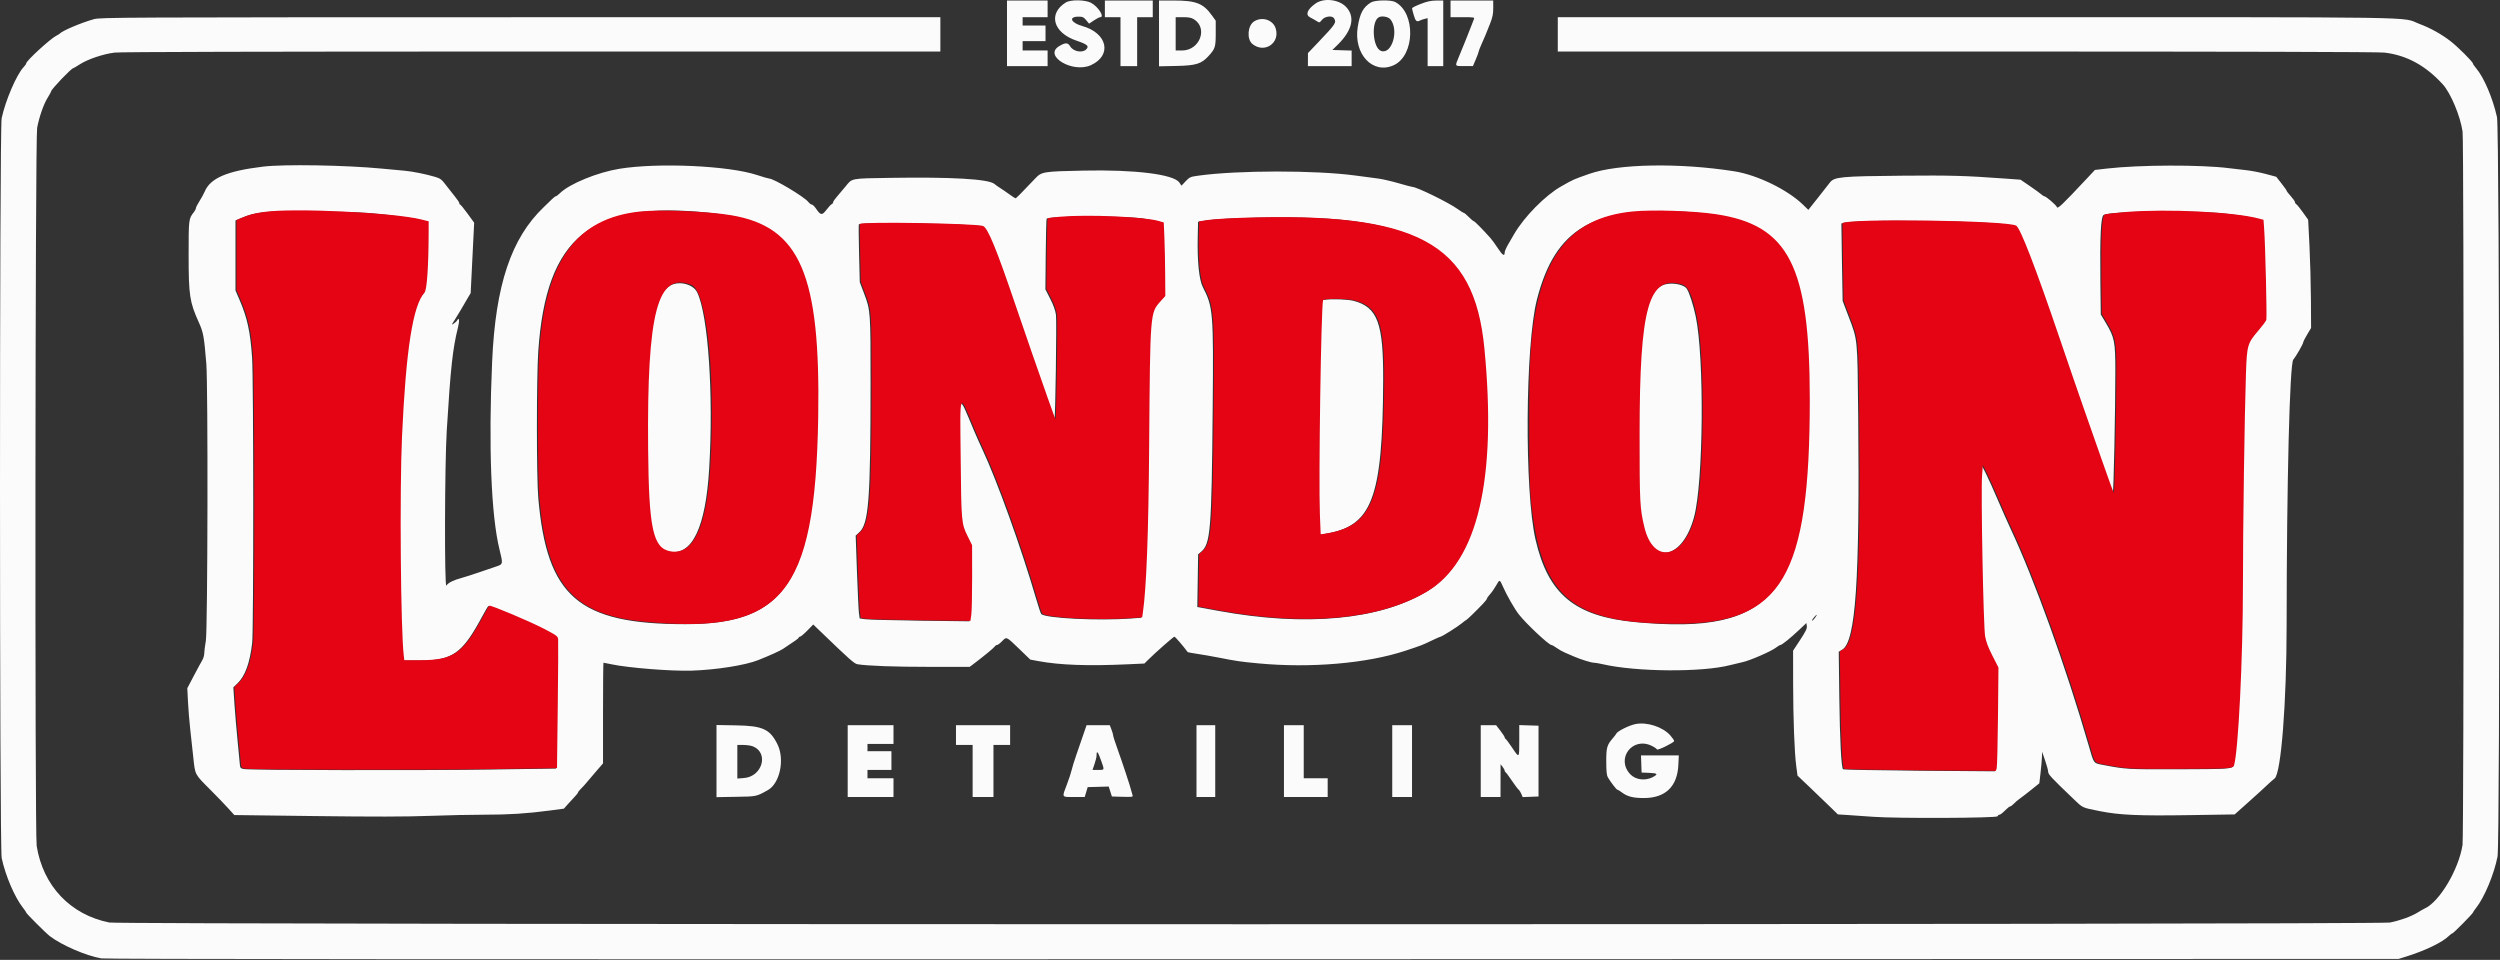
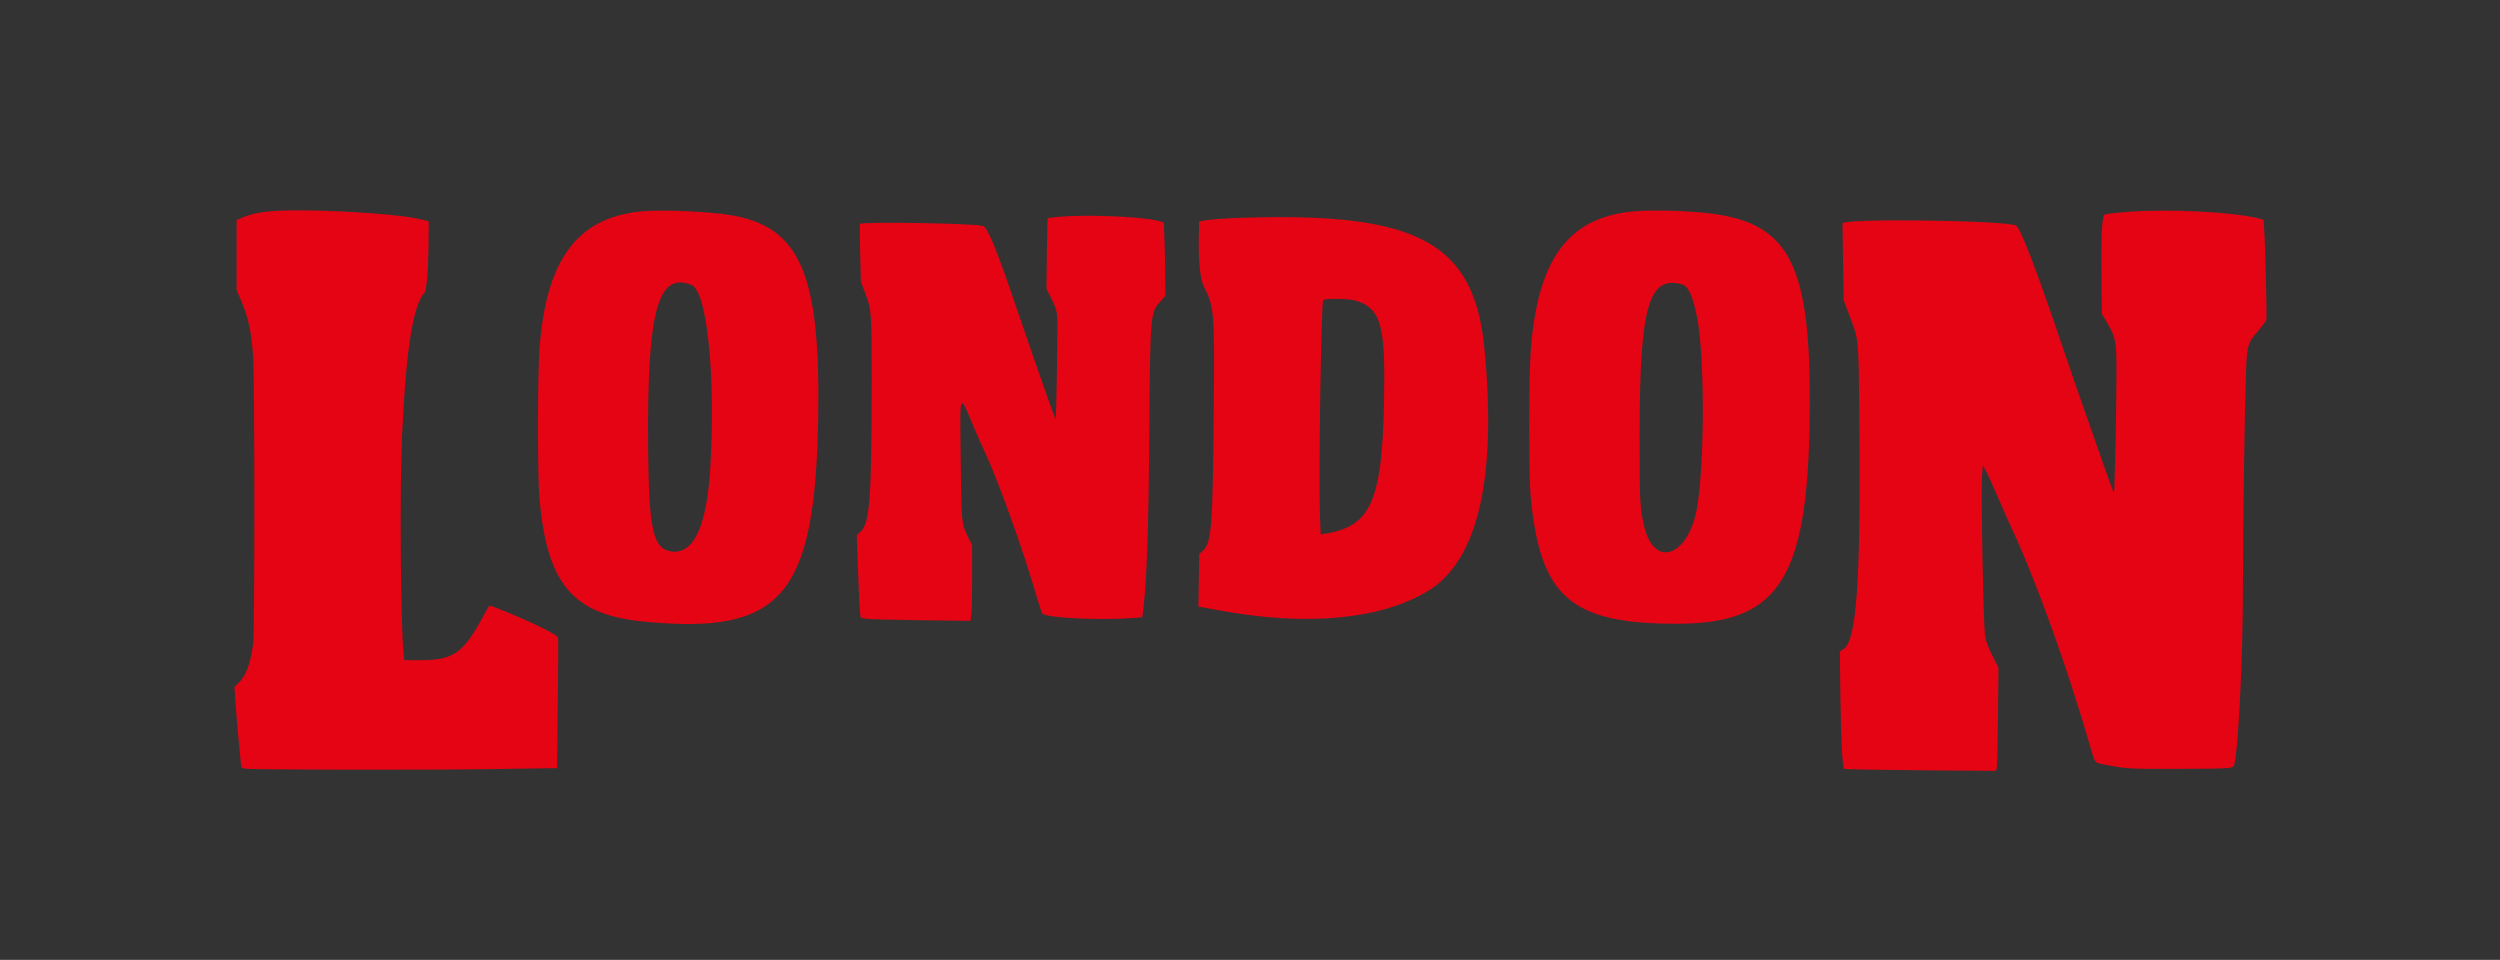
<svg xmlns="http://www.w3.org/2000/svg" width="3141" height="1206" viewBox="0 0 3141 1206" fill="none">
  <rect x="0" y="0" width="3141" height="1206" fill="#333333" stroke="none" />
-   <path fill-rule="evenodd" clip-rule="evenodd" d="M1265.19 41.847V83.054H1290.7H1316.21V73.243V63.432H1300.51H1284.81V57.545V51.658H1299.2H1313.59V41.847V32.036H1299.2H1284.81V26.806V21.569H1300.51H1316.21V11.108V0.641H1290.7H1265.19V41.847ZM1339.1 3.087C1316.46 17.136 1323.12 41.111 1352.41 51.051C1366.36 55.785 1368.78 57.956 1364.65 62.083C1359.78 66.951 1348.41 64.738 1344.52 58.164C1341.66 53.32 1338.44 53.296 1330.6 58.054C1310.65 70.158 1347.68 92.288 1370.53 81.913C1397.6 69.619 1391.47 41.547 1359.79 32.692C1345.27 28.633 1342.13 20.919 1355.01 20.919C1360.18 20.919 1361.46 21.502 1364.66 25.328L1368.33 29.737L1374.39 25.653C1377.72 23.409 1381.29 21.569 1382.33 21.569C1388.18 21.569 1379.85 8.484 1370.89 3.584C1363.64 -0.377 1345.15 -0.665 1339.1 3.087ZM1388.16 11.108V21.569H1397.97H1407.78V52.315V83.054H1418.24H1428.71V52.315V21.569H1438.52H1448.33V11.108V0.641H1418.24H1388.16V11.108ZM1456.18 41.982V83.317L1478.09 82.858C1502.81 82.343 1509.55 80.227 1518.66 70.122C1526.78 61.126 1527.43 59.017 1527.44 41.786L1527.45 26.033L1522.8 19.552C1511.74 4.13 1502.81 0.641 1474.43 0.641H1456.18V41.982ZM1652.55 4.602C1642.25 12.065 1639.81 18.706 1646.19 21.931C1648.53 23.108 1652.1 25.132 1654.14 26.419C1657.82 28.762 1657.84 28.756 1660.96 24.874C1664.52 20.441 1673.68 19.245 1676 22.912C1679.42 28.326 1678.44 29.817 1655.77 53.621L1643.31 66.7L1643.28 74.88L1643.25 83.054H1670.72H1698.19V73.292V63.53L1686.08 63.156L1673.99 62.776L1680.65 56.239C1699.18 38.052 1702.95 21.085 1691.21 8.704C1682.06 -0.935 1663 -2.959 1652.55 4.602ZM1722.39 3.087C1712.65 9.14 1708.63 16.608 1705.86 33.815C1700.36 67.969 1724.89 93.999 1751.17 81.895C1777.78 69.637 1778.93 16.142 1752.87 2.493C1747.35 -0.395 1727.36 -0.003 1722.39 3.087ZM1784.86 4.958C1778.93 7.257 1774.08 9.704 1774.07 10.384C1774.07 11.071 1775.07 15.045 1776.31 19.214C1778.55 26.781 1779.94 27.897 1784.28 25.677C1785.49 25.058 1788.11 24.163 1790.08 23.691L1793.68 22.832V52.94V83.054H1803.49H1813.3V41.847V0.641L1804.47 0.702C1797.76 0.751 1793.06 1.769 1784.86 4.958ZM1822.46 11.108V21.569H1837.64C1851.58 21.569 1852.75 21.759 1851.9 23.862C1851.38 25.119 1849.62 29.682 1847.98 33.998C1844.68 42.657 1838.53 57.925 1832.75 71.777C1827.81 83.63 1827.46 83.054 1839.79 83.042L1850.59 83.023L1854.18 74.604C1856.16 69.968 1857.78 65.578 1857.78 64.842C1857.78 64.112 1859.32 60.108 1861.19 55.951C1865.28 46.876 1866.61 43.705 1871.99 30.074C1875.28 21.716 1876.11 17.7 1876.11 10.127L1876.09 0.641H1849.28H1822.46V11.108ZM1746.9 24.273C1757.96 37.806 1748.86 68.803 1735.23 64.014C1724.37 60.2 1722.45 25.892 1732.84 21.434C1736.92 19.687 1744.38 21.195 1746.9 24.273ZM117.95 24.102C101.896 28.572 77.982 38.745 74.781 42.448C74.419 42.865 72.653 43.938 70.857 44.827C63.351 48.55 32.919 76.456 32.919 79.62C32.919 80.35 31.477 82.453 29.718 84.293C20.931 93.466 6.919 126.008 2.093 148.463C-0.721 161.53 -0.684 1065.01 2.124 1078.14C6.895 1100.39 18.551 1127.54 28.97 1140.66C31.146 1143.39 32.919 1146.03 32.919 1146.53C32.919 1147.73 57.814 1172.56 62.769 1176.3C77.994 1187.82 108.39 1200.9 127.418 1204.13C133.169 1205.11 563.826 1205.41 1574.57 1205.15L3013.52 1204.78L3022.68 1201.95C3046.81 1194.49 3068.76 1183.91 3076.82 1175.85C3078.54 1174.14 3080.45 1172.74 3081.07 1172.74C3082.34 1172.74 3107.06 1147.73 3107.06 1146.45C3107.06 1146 3108.79 1143.44 3110.92 1140.77C3121.4 1127.58 3133.6 1098.35 3137.9 1076.15C3141.23 1058.97 3140.57 162.156 3137.22 147.151C3131.84 123.046 3120.74 97.09 3110.85 85.519C3108.76 83.085 3107.06 80.589 3107.06 79.976C3107.05 77.774 3087.66 58.44 3078.37 51.364C3066.69 42.479 3053.46 35.176 3039.69 30.007C3015.24 20.839 3066.38 21.612 2484.06 21.587L1957.2 21.569V43.153V64.738H2471.01C2811.69 64.738 2988.55 65.192 2995.9 66.075C3023.87 69.435 3047.57 82.361 3069.13 106.006C3079.06 116.902 3091.16 145.82 3094 165.467C3095.75 177.522 3095.68 1050.33 3093.94 1061.54C3089.11 1092.55 3064.91 1133.2 3046.35 1141.47C3044.84 1142.15 3040.76 1144.47 3037.27 1146.64C3029.4 1151.52 3015.23 1156.61 3002.62 1159.08C2987.95 1161.95 151.755 1161.92 137.357 1159.05C88.498 1149.3 54.11 1113.06 46.078 1062.85C43.656 1047.76 44.214 173.457 46.642 160.733C49.383 146.409 54.877 130.699 59.979 122.599C62.364 118.809 64.314 115.222 64.314 114.633C64.314 112.254 89.602 85.795 91.963 85.703C92.423 85.684 96.249 83.44 100.468 80.711C110.303 74.359 129.913 67.773 144.078 66.075C151.43 65.192 328.072 64.738 668.314 64.738H1181.47V43.153V21.569L653.959 21.649C148.806 21.722 126.093 21.827 117.95 24.102ZM1500.04 24.212C1518.02 35.323 1507.36 63.432 1485.17 63.432H1477.11V42.504V21.569H1486.44C1493.52 21.569 1496.8 22.207 1500.04 24.212ZM1575.62 26.91C1567.46 32.134 1566.21 49.291 1573.55 55.27C1588.52 67.46 1608.36 54.356 1602.84 35.93C1599.56 24.991 1585.75 20.416 1575.62 26.91ZM330.58 209.341C285.039 214.847 264.251 223.763 257.108 240.871C255.973 243.575 253.048 248.916 250.602 252.742C248.149 256.575 246.15 260.493 246.15 261.462C246.15 262.431 245.052 264.626 243.716 266.343C236.989 274.983 236.989 274.946 236.989 321.199C236.989 370.598 238.35 379.643 249.443 404.201C255.519 417.648 256.353 422.161 259.217 456.886C261.486 484.357 260.958 791.947 258.628 805.149C257.543 811.268 256.648 818.326 256.629 820.846C256.617 823.367 255.526 827.193 254.213 829.352C252.901 831.51 248.112 840.34 243.575 848.974L235.327 864.671L236.179 881.675C236.652 891.026 237.921 906.626 239.012 916.339C240.098 926.052 241.858 942.203 242.925 952.235C245.218 973.789 244.513 972.464 264.055 992.031C272.223 1000.21 282.383 1010.75 286.639 1015.46L294.377 1024.03L396.173 1025.31C470.167 1026.23 509.215 1026.17 539.17 1025.07C561.833 1024.24 593.063 1023.57 608.571 1023.59C639.114 1023.61 661.655 1022.18 690.23 1018.41L708.503 1015.99L712.899 1010.97C715.315 1008.21 719.307 1003.87 721.766 1001.33C724.225 998.789 726.236 996.232 726.236 995.643C726.236 995.054 727.855 992.994 729.836 991.062C731.81 989.137 734.613 986.102 736.054 984.323C737.495 982.545 742.94 976.15 748.152 970.11L757.632 959.121V895.87C757.632 861.084 757.889 832.62 758.202 832.62C758.515 832.62 762.966 833.503 768.099 834.582C789.781 839.144 843.276 843.4 868.822 842.596C899.573 841.634 936.549 835.796 952.547 829.382C968.337 823.054 979.773 817.873 983.838 815.199C999.432 804.953 1003.56 801.979 1003.56 801.01C1003.56 800.409 1004.3 799.912 1005.2 799.906C1006.1 799.9 1010.19 796.46 1014.3 792.253L1021.76 784.613L1030.04 792.591C1067.19 828.438 1073.33 833.889 1077.28 834.545C1089.6 836.606 1123.68 837.844 1168.15 837.844L1218.27 837.85L1223.07 834.257C1235.12 825.219 1248.93 813.856 1249.88 812.201C1250.46 811.201 1251.71 810.379 1252.64 810.379C1253.59 810.379 1256.35 808.325 1258.79 805.817C1264.75 799.685 1264.05 799.385 1280.21 814.972L1294.47 828.72L1304.36 830.566C1331.6 835.667 1367.25 836.924 1417.9 834.576L1437.83 833.656L1442.1 829.401C1451.38 820.154 1474.33 799.918 1475.54 799.918C1476.49 799.918 1486.42 811.428 1492.28 819.332C1492.46 819.577 1498.08 820.595 1504.76 821.595C1511.43 822.594 1522.81 824.575 1530.04 825.997C1553.68 830.651 1558.6 831.375 1581.11 833.484C1646.64 839.635 1717.36 833.558 1765.55 817.64C1785.86 810.931 1787.12 810.447 1798.36 805.02C1804.17 802.212 1809.36 799.918 1809.89 799.918C1811.58 799.918 1832.09 786.98 1836.85 782.908C1839.37 780.756 1841.76 778.99 1842.15 778.99C1842.89 778.984 1854.42 767.805 1863.34 758.436C1866.04 755.603 1868.25 752.727 1868.25 752.04C1868.25 751.353 1869.97 748.895 1872.09 746.577C1874.21 744.265 1877.59 739.421 1879.61 735.821C1884.22 727.623 1884.16 727.611 1888.49 737.452C1893.04 747.797 1902.89 765.009 1908.08 771.687C1917.23 783.466 1945.88 810.379 1949.25 810.379C1950.04 810.379 1952.94 812.016 1955.69 814.016C1958.45 816.015 1963.3 818.743 1966.48 820.08C1969.65 821.417 1974.62 823.557 1977.53 824.832C1985.73 828.419 1999.17 832.62 2002.47 832.62C2004.1 832.62 2009.15 833.478 2013.69 834.527C2055.86 844.246 2138.46 844.841 2173.69 835.667C2178.01 834.545 2185.08 832.859 2189.39 831.927C2198.72 829.909 2225.08 818.449 2231.28 813.721C2233.69 811.882 2236.2 810.379 2236.87 810.379C2238.72 810.379 2249.65 801.592 2260.13 791.671L2269.53 782.773L2270.09 786.581C2270.53 789.592 2268.79 793.204 2261.74 803.947L2252.84 817.505L2252.88 857.442C2252.93 902.91 2254.53 945.545 2256.83 962.733L2258.39 974.463L2274.25 989.554C2282.97 997.85 2294.37 1008.82 2299.59 1013.93L2309.09 1023.21L2323.15 1024.11C2330.89 1024.6 2344.57 1025.55 2353.57 1026.23C2382.87 1028.42 2508.82 1027.9 2509.71 1025.57C2510.12 1024.49 2511.24 1023.61 2512.2 1023.61C2513.16 1023.61 2516.24 1021.26 2519.04 1018.37C2521.86 1015.5 2524.81 1013.14 2525.62 1013.14C2526.43 1013.14 2528.52 1011.6 2530.27 1009.72C2532.01 1007.83 2535.27 1005.04 2537.51 1003.5C2539.76 1001.97 2546.23 996.986 2551.91 992.424L2562.21 984.133L2563.76 970.839C2564.62 963.53 2565.4 954.602 2565.5 951.009L2565.68 944.466L2569.51 955.528C2571.61 961.611 2573.34 968.006 2573.34 969.748C2573.34 972.924 2577.08 976.935 2604.79 1003.47C2617.29 1015.44 2615.32 1014.51 2638.09 1019.09C2662.85 1024.06 2686.72 1025.13 2750.99 1024.13L2807.64 1023.24L2822.29 1010.16C2837.98 996.121 2843.36 991.222 2849.94 984.974C2852.23 982.797 2855.77 979.694 2857.81 978.094C2865.96 971.686 2872.86 883.392 2872.92 784.87C2873.02 606.211 2876.77 457.217 2881.29 451.852C2884.83 447.639 2893.83 431.887 2893.83 429.894C2893.83 429.152 2896.03 424.835 2898.73 420.297L2903.64 412.05L2903.45 376.73C2903.35 357.304 2902.52 326.718 2901.61 308.758L2899.97 276.105L2893.44 266.895C2889.84 261.836 2886.11 257.219 2885.13 256.642C2884.16 256.072 2883.37 254.846 2883.37 253.926C2883.37 253 2881.02 249.646 2878.15 246.47C2875.28 243.287 2872.93 240.233 2872.92 239.675C2872.91 239.123 2869.97 234.941 2866.39 230.385L2859.89 222.107L2846.64 218.551C2839.36 216.595 2828.31 214.455 2822.08 213.805C2815.85 213.149 2806.34 212.045 2800.95 211.352C2765.44 206.784 2688.24 207.011 2646.85 211.806L2632.06 213.517L2623.3 222.862C2590.01 258.372 2585.26 262.897 2584.18 260.07C2583.16 257.372 2570.52 246.574 2568.39 246.574C2567.78 246.574 2566.14 245.519 2564.75 244.231C2563.35 242.944 2556.9 238.265 2550.42 233.832L2538.62 225.768L2519.68 224.395C2468.43 220.679 2451.51 220.207 2390.13 220.746C2312.77 221.427 2304.45 222.218 2299.03 229.411C2297.06 232.017 2290.18 240.791 2283.73 248.91L2271.99 263.676L2265.36 257.237C2245.79 238.222 2207.81 219.765 2178.93 215.215C2109.82 204.337 2032.89 205.698 1996.8 218.441C1975.96 225.799 1977.58 225.075 1961.44 234.181C1941.52 245.421 1914.77 272.585 1902.26 294.286C1900.46 297.407 1897.07 303.245 1894.74 307.261C1892.4 311.272 1890.49 315.705 1890.49 317.115C1890.49 322.493 1887.79 320.88 1882.02 312.032C1878.72 306.992 1874.43 301.074 1872.46 298.891C1862.78 288.099 1852.74 277.963 1851.72 277.945C1851.09 277.932 1848.27 275.578 1845.45 272.714C1842.63 269.844 1839.83 267.502 1839.24 267.502C1838.65 267.502 1835.19 265.368 1831.56 262.756C1819.86 254.349 1779.88 234.8 1774.4 234.8C1773.61 234.8 1765.7 232.703 1756.83 230.14C1747.96 227.571 1736.58 224.953 1731.55 224.315C1726.51 223.677 1713.56 221.966 1702.76 220.513C1652.68 213.768 1555.28 213.842 1505.95 220.66C1495.42 222.114 1494.63 222.463 1489.65 227.73L1484.41 233.274L1481.69 229.294C1474.63 218.999 1426.09 212.971 1361.34 214.338C1310.14 215.424 1308.76 215.65 1300.37 224.523C1283.89 241.956 1276.7 249.186 1275.88 249.155C1275.4 249.137 1271.76 246.764 1267.81 243.888C1263.85 241.006 1258.92 237.633 1256.85 236.395C1254.78 235.156 1251.36 232.734 1249.24 231.011C1241.78 224.94 1195.52 222.255 1119.06 223.456C1068.05 224.26 1070.85 223.732 1062.43 234.163C1059.19 238.173 1054.34 243.925 1051.64 246.948C1048.94 249.971 1046.73 253.202 1046.73 254.128C1046.73 255.054 1045.95 256.109 1045 256.477C1044.05 256.839 1041.04 260.052 1038.33 263.614C1032.71 270.979 1031.1 270.752 1024.97 261.726C1023.22 259.15 1020.96 257.035 1019.96 257.035C1018.96 257.035 1016.93 255.496 1015.45 253.619C1010.34 247.12 972.114 224.333 966.326 224.333C965.406 224.333 958.415 222.291 950.793 219.796C915.204 208.133 827.254 204.165 778.505 212.014C750.868 216.466 715.634 230.87 703.591 242.649C701.384 244.808 699.041 246.574 698.385 246.574C697.735 246.574 695.571 248.193 693.584 250.167C691.597 252.148 686.888 256.71 683.117 260.309C642.254 299.29 622.576 358.113 618.333 453.943C613.63 560.234 617.051 647.798 627.58 690.414C632.148 708.914 632.167 708.822 623.22 711.833C619.081 713.225 609.221 716.579 601.311 719.29C593.394 722.006 583.884 725.041 580.168 726.047C569.547 728.923 563.213 732.093 560.84 735.729C558.308 739.611 558.675 583.572 561.3 540.906C566.187 461.399 568.72 438.19 575.471 411.13C577.55 402.791 576.961 397.879 574.422 402.41C573.772 403.569 571.816 405.452 570.062 406.599C567.076 408.555 567.138 408.303 571.019 402.349C573.288 398.866 576.783 393.151 578.788 389.644C580.787 386.142 584.436 379.888 586.888 375.749L591.346 368.219L593.542 324.008L595.737 279.803L587.465 268.416C582.909 262.161 578.721 257.035 578.144 257.035C577.574 257.035 577.108 256.268 577.108 255.324C577.108 254.38 574.606 250.59 571.546 246.899C568.493 243.201 563.342 236.652 560.104 232.342C554.978 225.517 553.286 224.217 547.049 222.328C535.626 218.876 518.352 215.375 508.431 214.504C503.396 214.062 490.446 212.86 479.653 211.83C433.811 207.458 356.813 206.171 330.58 209.341ZM461.337 267.52C485.89 269.397 516.813 273.468 528.053 276.307L537.208 278.619L537.171 292.355C537.054 335.315 535.031 364.84 531.965 368.231C517.34 384.395 508.676 439.766 503.715 548.755C500.6 617.12 502.023 792.578 505.947 824.446L506.628 830.001H526.55C568.628 830.001 580.769 821.411 606.412 773.477C609.767 767.211 612.931 761.857 613.446 761.575C615.285 760.576 664.378 781.265 681.762 790.365C698.649 799.207 699.44 799.802 699.881 804.014C700.133 806.436 699.918 843.792 699.397 887.022L698.459 965.627L617.18 966.817C528.365 968.123 313.638 967.718 306.316 966.228C302.257 965.406 301.705 964.799 301.38 960.771C301.178 958.281 299.872 944.76 298.474 930.73C297.082 916.701 295.316 895.852 294.549 884.404L293.163 863.586L298.357 858.595C307.954 849.372 313.883 833.061 316.833 807.767C318.684 791.879 318.586 476.741 316.716 449.332C314.521 417.023 310.658 399.259 300.939 376.73L295.861 364.957V320.972L295.855 276.982L302.073 274.364C322.014 265.957 333.518 264.847 393.316 265.54C420.652 265.859 451.263 266.748 461.337 267.52ZM892.368 267.49C1002.81 279.41 1029.88 331.372 1026.6 525.208C1023.15 729.947 988.407 784.221 860.807 784.221C726.923 784.214 686.998 749.827 676.255 625.281C674.005 599.165 674.011 474.559 676.267 441.483C686.109 297.039 742.866 251.344 892.368 267.49ZM2120.08 266.257C2243.52 274.37 2272.4 319.114 2272.43 502.312C2272.47 745.277 2231.11 798.293 2054.52 781.621C1978.57 774.446 1945.02 746.656 1929.18 677.801C1915.22 617.077 1916.31 433.53 1930.96 376.417C1954.02 286.585 2002.22 258.513 2120.08 266.257ZM2786.13 267.502C2803.04 268.802 2826.44 272.346 2837.08 275.216L2842.47 276.669L2843.3 288.111C2844.79 308.807 2846.94 399.528 2846.01 402.459C2845.51 404.041 2841.27 409.787 2836.59 415.232C2822.28 431.868 2821.67 433.959 2820.42 470.168C2818.67 521.37 2816.65 662.833 2816.64 735.165C2816.64 827.616 2810.86 944.54 2805.41 962.408C2804.31 966.038 2798.7 966.369 2735.13 966.541C2673.54 966.706 2670.71 966.547 2643.01 961.225C2629.85 958.704 2631.06 960.256 2624.4 937.273C2595.64 837.985 2555.73 727.273 2525.59 663.213C2522.2 656.021 2515.16 640.127 2509.95 627.893C2504.74 615.666 2498.1 600.95 2495.19 595.192L2489.91 584.725L2488.89 597.81C2487.3 618.334 2490.53 787.967 2492.74 800.078C2494.05 807.215 2496.69 814.2 2502.02 824.624L2509.47 839.187L2508.88 900.985C2508.56 934.974 2507.83 964.199 2507.25 965.928L2506.2 969.073L2411.41 968.319C2359.28 967.902 2316.15 967.074 2315.57 966.48C2313.36 964.186 2311.57 929.167 2310.89 875.132L2310.19 818.884L2314.54 816.266C2331.49 806.093 2336.7 729.659 2334.63 521.934C2333.66 423.756 2334.06 427.858 2322.55 397.664L2315.07 378.042L2314.22 329.637C2313.75 303.018 2313.44 281.146 2313.52 281.029C2318.13 274.615 2521.09 277.436 2531.81 284.064C2537.11 287.339 2556.49 337.633 2586.43 425.785C2597.8 459.241 2612.19 501.036 2618.42 518.665C2624.65 536.295 2635.08 566.022 2641.6 584.725C2648.12 603.433 2653.9 619.229 2654.44 619.824C2655.52 621.001 2657.71 518.144 2657.71 466.342C2657.71 429.182 2656.67 423.927 2645.66 405.513L2639.4 395.046L2638.92 354.496C2638.25 296.132 2639.47 271.623 2643.14 270.01C2653.32 265.54 2740.76 264.007 2786.13 267.502ZM1436.56 274.609C1443.4 275.688 1451.64 277.344 1454.87 278.3L1460.76 280.036L1461.58 298.953C1462.02 309.352 1462.47 330.14 1462.56 345.144L1462.72 372.425L1456.73 379.091C1443.62 393.672 1443.69 392.679 1442.43 560.528C1441.6 670.86 1439 739.519 1434.47 770.7L1433.68 776.145L1421.11 777.089C1380.1 780.161 1313.56 776.862 1308.19 771.485C1307.57 770.871 1304.66 762.152 1301.72 752.114C1283.08 688.403 1252.99 604.715 1234.46 565.102C1231.1 557.91 1226.36 547.314 1223.94 541.556C1203.19 492.225 1204.77 489.281 1205.61 575.735C1206.4 656.756 1206.56 658.43 1214.44 674.336L1219.94 685.454L1220 725.354C1220.03 747.294 1219.57 768.707 1218.97 772.932L1217.87 780.609L1156.18 779.812C1122.24 779.376 1091.24 778.567 1087.28 778.021L1080.09 777.022L1079.19 770.485C1078.7 766.886 1077.56 743.474 1076.68 718.456L1075.06 672.969L1079.64 668.744C1091.44 657.878 1093.72 627.924 1093.77 482.689C1093.81 391.447 1093.71 390.042 1085.67 368.881L1080.21 354.496L1079.32 318.52C1078.83 298.732 1078.71 282.249 1079.04 281.894C1081.86 278.864 1221.13 281.103 1233.43 284.371C1239.46 285.971 1250.62 313.16 1275.66 387.197C1281.49 404.465 1290.4 430.366 1295.45 444.757C1300.5 459.143 1309.1 483.714 1314.57 499.356C1320.05 514.999 1324.66 527.655 1324.83 527.483C1325.96 526.355 1327.73 402.815 1326.72 395.702C1325.89 389.877 1323.61 383.475 1319.47 375.381L1313.43 363.565L1313.84 319.568C1314.06 295.365 1314.58 275.24 1314.97 274.842C1318.59 271.236 1413.94 271.052 1436.56 274.609ZM1655.67 274.051C1796.23 280.888 1852.72 325.492 1863.63 438.251C1879.47 602.078 1855.34 705.321 1792.34 743.272C1733.03 778.996 1640.18 787.612 1530.92 767.529L1504.29 762.636L1504.81 729.548L1505.33 696.467L1508.77 693.578C1520.94 683.35 1522.25 667.407 1523.61 513.435C1524.69 392.06 1524.18 385.854 1511.18 360.609C1506.51 351.552 1504.14 328.098 1504.82 297.591L1505.24 278.619L1516.35 276.927C1537.92 273.64 1614.66 272.058 1655.67 274.051ZM841.811 358.978C819.405 372.64 811.746 426.92 812.917 563.796C813.788 665.39 819.074 689.538 841.259 693.284C869.705 698.092 886.574 662.612 891.013 588.649C896.569 495.983 889.75 395.745 875.959 367.379C870.845 356.862 852.628 352.38 841.811 358.978ZM2088.25 358.653C2065.95 369.648 2058.65 415.79 2058.61 546.136C2058.58 631.75 2058.97 639.311 2064.62 662.845C2076.09 710.65 2114.12 702.684 2128.43 649.478C2140.18 605.763 2141.48 450.111 2130.52 397.701C2127.52 383.346 2122.22 366.98 2119.2 362.712C2114.82 356.55 2097.21 354.238 2088.25 358.653ZM1660.94 377.711C1658.44 385.419 1655.21 603.464 1656.95 647.283L1657.93 671.896L1663.34 671.062C1723.85 661.711 1737.11 627.341 1737.81 478.115C1738.14 405.826 1730.79 386.007 1700.67 377.987C1691.49 375.546 1661.72 375.338 1660.94 377.711ZM2280.26 776.445C2278.69 778.647 2277.08 780.112 2276.67 779.707C2276.01 779.045 2281.38 772.447 2282.59 772.447C2282.87 772.447 2281.82 774.244 2280.26 776.445ZM2054.53 909.778C2046.38 911.489 2031.72 918.89 2030.63 921.839C2030.37 922.55 2028.53 924.991 2026.56 927.26C2018.97 935.967 2018.06 939.186 2018.1 956.895C2018.12 968.822 2018.65 974.132 2020.04 976.518C2023.66 982.717 2030.96 992.215 2032.1 992.215C2032.73 992.215 2035.16 993.675 2037.5 995.459C2044.51 1000.81 2051.85 1002.68 2065.61 1002.65C2092.45 1002.59 2107.41 988.168 2108.68 961.145L2109.25 949.047H2085.5H2061.74L2062.12 959.839L2062.5 970.631L2071.99 971.011C2082.81 971.453 2083.73 972.691 2076.13 976.573C2066.84 981.313 2054.96 979.731 2048.4 972.887C2029.75 953.419 2050.86 925.157 2075.17 937.046C2078.55 938.69 2081.54 940.738 2081.82 941.584C2082.37 943.233 2102.6 933.398 2103.37 931.111C2103.59 930.43 2101.45 927.229 2098.62 923.998C2089.11 913.206 2069.03 906.724 2054.53 909.778ZM900.217 956.215V1001.53L924.745 1001.12C950.861 1000.69 950.002 1000.87 964.615 992.767C979.932 984.281 986.248 954.007 976.689 934.9C967.233 915.995 958.25 911.918 924.745 911.335L900.217 910.906V956.215ZM1065.04 956.239V1001.37H1093.83H1122.6V989.597V977.824H1106.25H1089.9V972.593V967.356H1104.94H1119.99V955.583V943.81H1104.94H1089.9V939.235V934.655H1106.25H1122.6V922.882V911.108H1093.83H1065.04V956.239ZM1201.09 923.538V935.961H1211.56H1222.02V968.669V1001.37H1235.11H1248.19V968.669V935.961H1258.65H1269.11V923.538V911.108H1235.11H1201.09V923.538ZM1361.23 922.557C1359.06 928.848 1355.06 940.474 1352.32 948.39C1349.58 956.307 1346.86 965.137 1346.26 968.013C1345.66 970.888 1343.07 978.743 1340.5 985.458C1334.02 1002.4 1333.45 1001.37 1349.34 1001.37H1362.84L1364.7 995.159L1366.57 988.941L1379.78 988.573L1392.98 988.199L1394.98 994.46L1396.97 1000.71L1410.38 1001.09C1422.33 1001.43 1423.71 1001.24 1422.98 999.334C1422.53 998.163 1421.82 995.637 1421.41 993.73C1420.41 989.033 1409.78 956.859 1403.62 939.83C1400.87 932.245 1398.62 925.206 1398.62 924.175C1398.62 923.151 1397.66 919.791 1396.48 916.713L1394.34 911.108H1379.75H1365.16L1361.23 922.557ZM1503.27 956.239V1001.37H1515.05H1526.82V956.239V911.108H1515.05H1503.27V956.239ZM1613.16 956.239V1001.37H1640.63H1668.1V989.597V977.824H1653.06H1638.01V944.466V911.108H1625.59H1613.16V956.239ZM1749.21 956.239V1001.37H1761.63H1774.06V956.239V911.108H1761.63H1749.21V956.239ZM1860.4 956.239V1001.37H1872.83H1885.25L1885.28 980.767L1885.31 960.164L1887.87 963.432C1889.27 965.235 1890.44 967.393 1890.46 968.233C1890.47 969.067 1890.97 969.95 1891.56 970.196C1892.16 970.435 1895.62 975.058 1899.26 980.479C1902.9 985.893 1906.76 991.062 1907.85 991.97C1908.94 992.871 1910.56 995.379 1911.45 997.544L1913.08 1001.47L1923.04 1001.09L1933 1000.71V956.239V911.765L1920.9 911.384L1908.8 911.01V930.761C1908.8 953.186 1908.98 953.026 1899.49 938.843C1895.78 933.306 1892.24 928.572 1891.61 928.333C1890.99 928.094 1890.49 927.266 1890.49 926.493C1890.49 925.721 1888.06 921.943 1885.09 918.099L1879.7 911.108H1870.05H1860.4V956.239ZM946.194 937.819C966.215 946.183 957.747 975.665 934.801 977.505L926.382 978.179V957.073V935.961H934.072C938.303 935.961 943.754 936.795 946.194 937.819ZM1383.4 955.479C1387.83 967.957 1388.02 967.356 1379.72 967.356H1372.6L1375.15 959.961C1376.54 955.89 1377.69 951.279 1377.69 949.709C1377.69 942.191 1379.24 943.749 1383.4 955.479Z" fill="#FCFBFB" />
  <path fill-rule="evenodd" clip-rule="evenodd" d="M332.173 266.263C318.689 268.206 313.624 269.537 303.458 273.823L297.24 276.442L297.246 320.432V364.416L302.323 376.19C312.042 398.718 315.905 416.482 318.101 448.791C319.971 476.201 320.069 791.339 318.217 807.227C315.268 832.521 309.338 848.832 299.742 858.054L294.548 863.046L295.934 883.863C296.7 895.312 298.466 916.16 299.858 930.19C301.256 944.22 302.562 957.741 302.765 960.23C303.09 964.259 303.641 964.866 307.701 965.688C315.022 967.178 529.75 967.583 618.565 966.276L699.843 965.087L700.782 886.482C701.303 843.252 701.517 805.896 701.266 803.474C700.824 799.261 700.033 798.667 683.146 789.824C665.762 780.725 616.67 760.035 614.83 761.035C614.315 761.317 611.151 766.67 607.797 772.937C582.153 820.87 570.012 829.461 527.935 829.461H508.012L507.332 823.906C503.407 792.038 501.985 616.579 505.1 548.214C510.06 439.226 518.725 383.854 533.349 367.691C536.415 364.3 538.439 334.775 538.555 291.814L538.592 278.079L529.437 275.767C495.117 267.103 368.713 261.014 332.173 266.263ZM804.386 265.711C724.064 274.136 685.372 327.625 677.652 440.943C675.395 474.018 675.389 598.625 677.64 624.741C687.089 734.294 719.306 772.361 809.991 781.092C982.476 797.698 1024.21 748.606 1027.99 524.668C1031.03 344.684 1005.37 285.051 918.612 270.389C890.013 265.557 829.497 263.08 804.386 265.711ZM2051.46 265.668C1969.3 273.682 1931.11 326.57 1923.03 443.561C1920.76 476.428 1920.73 597.546 1922.98 622.122C1934.73 750.059 1972.97 783.68 2106.73 783.68C2238.94 783.68 2273.85 724.759 2273.82 501.771C2273.78 334.094 2247.68 282.751 2155.46 269.04C2127.69 264.907 2076.31 263.246 2051.46 265.668ZM2670.87 266.348C2657.92 267.391 2646.06 268.795 2644.52 269.47C2640.85 271.082 2639.63 295.592 2640.31 353.955L2640.78 394.506L2647.04 404.973C2658.05 423.387 2659.1 428.642 2659.1 465.801C2659.1 517.604 2656.91 620.461 2655.83 619.283C2655.28 618.689 2649.5 602.893 2642.98 584.184C2636.46 565.482 2626.03 535.754 2619.8 518.125C2613.57 500.496 2599.18 458.701 2587.82 425.245C2557.88 337.092 2538.49 286.798 2533.2 283.524C2522.47 276.895 2319.52 274.075 2314.91 280.489C2314.83 280.605 2315.14 302.478 2315.6 329.096L2316.46 377.502L2323.93 397.124C2335.44 427.317 2335.04 423.215 2336.02 521.393C2338.08 729.118 2332.87 805.553 2315.93 815.726L2311.57 818.344L2312.27 874.592C2312.96 928.627 2314.75 963.646 2316.96 965.939C2317.54 966.534 2360.66 967.362 2412.8 967.779L2507.59 968.533L2508.64 965.387C2509.21 963.658 2509.94 934.433 2510.27 900.444L2510.86 838.647L2503.41 824.083C2498.07 813.659 2495.44 806.675 2494.13 799.537C2491.92 787.427 2488.68 617.793 2490.28 597.27L2491.29 584.184L2496.58 594.651C2499.48 600.409 2506.12 615.126 2511.34 627.353C2516.55 639.586 2523.59 655.48 2526.97 662.673C2557.11 726.733 2597.03 837.445 2625.79 936.733C2632.45 959.715 2631.24 958.164 2644.39 960.684C2672.09 966.007 2674.92 966.166 2736.51 966.001C2800.08 965.829 2805.69 965.498 2806.8 961.868C2812.24 943.999 2818.02 827.076 2818.03 734.625C2818.04 662.293 2820.05 520.829 2821.81 469.628C2823.05 433.419 2823.66 431.328 2837.97 414.692C2842.66 409.247 2846.9 403.501 2847.4 401.919C2848.33 398.988 2846.18 308.266 2844.69 287.571L2843.86 276.129L2838.47 274.676C2807.27 266.269 2723.63 262.111 2670.87 266.348ZM1331.4 272.315C1323.53 273.008 1316.76 273.903 1316.36 274.302C1315.96 274.7 1315.45 294.825 1315.22 319.028L1314.81 363.024L1320.85 374.84C1324.99 382.935 1327.27 389.336 1328.1 395.162C1329.11 402.275 1327.35 525.815 1326.22 526.943C1326.05 527.114 1321.43 514.458 1315.95 498.816C1310.48 483.173 1301.88 458.603 1296.83 444.217C1291.79 429.825 1282.88 403.924 1277.04 386.657C1252 312.62 1240.84 285.431 1234.82 283.831C1222.51 280.562 1083.24 278.324 1080.43 281.353C1080.09 281.709 1080.22 298.191 1080.71 317.979L1081.59 353.955L1087.06 368.341C1095.09 389.502 1095.19 390.906 1095.16 482.149C1095.1 627.384 1092.83 657.338 1081.03 668.204L1076.45 672.429L1078.06 717.915C1078.95 742.934 1080.08 766.345 1080.57 769.945L1081.48 776.481L1088.67 777.481C1092.62 778.027 1123.63 778.836 1157.56 779.271L1219.25 780.068L1220.35 772.391C1220.95 768.166 1221.42 746.754 1221.39 724.814L1221.33 684.913L1215.82 673.796C1207.94 657.89 1207.79 656.216 1207 575.195C1206.16 488.741 1204.57 491.684 1225.32 541.016C1227.75 546.773 1232.48 557.369 1235.85 564.562C1254.37 604.174 1284.47 687.863 1303.11 751.573C1306.04 761.611 1308.95 770.331 1309.57 770.944C1314.95 776.322 1381.48 779.621 1422.5 776.549L1435.06 775.604L1435.85 770.159C1440.38 738.978 1442.98 670.319 1443.82 559.988C1445.07 392.139 1445 393.132 1458.11 378.55L1464.11 371.885L1463.94 344.604C1463.85 329.599 1463.41 308.812 1462.96 298.412L1462.15 279.495L1456.26 277.76C1437.81 272.321 1366.6 269.212 1331.4 272.315ZM1559.6 273.658C1542.69 274.228 1523.86 275.454 1517.74 276.386L1506.62 278.079L1506.2 297.051C1505.53 327.557 1507.9 351.012 1512.56 360.069C1525.57 385.314 1526.07 391.519 1525 512.895C1523.64 666.867 1522.32 682.81 1510.15 693.038L1506.71 695.926L1506.19 729.008L1505.67 762.096L1532.31 766.989C1641.57 787.071 1734.41 778.456 1793.73 742.731C1856.73 704.781 1880.86 601.538 1865.01 437.711C1852.12 304.44 1780.92 266.195 1559.6 273.658ZM868.839 358.008C888.418 365.839 899.333 472.448 892.398 588.109C887.958 662.072 871.089 697.551 842.643 692.744C820.458 688.997 815.172 664.85 814.302 563.256C812.83 391.121 826.167 340.931 868.839 358.008ZM2113.21 357.279C2121.13 359.474 2126.36 370.634 2131.9 397.161C2142.86 449.57 2141.57 605.223 2129.81 648.937C2115.5 702.144 2077.48 710.109 2066 662.305C2060.35 638.771 2059.96 631.21 2060 545.596C2060.05 385.332 2071.27 345.628 2113.21 357.279ZM1702.06 377.447C1732.18 385.467 1739.53 405.285 1739.19 477.575C1738.5 626.801 1725.24 661.171 1664.73 670.522L1659.31 671.356L1658.33 646.742C1656.59 602.923 1659.83 384.878 1662.33 377.171C1663.1 374.798 1692.88 375.006 1702.06 377.447Z" fill="#E40414" />
</svg>